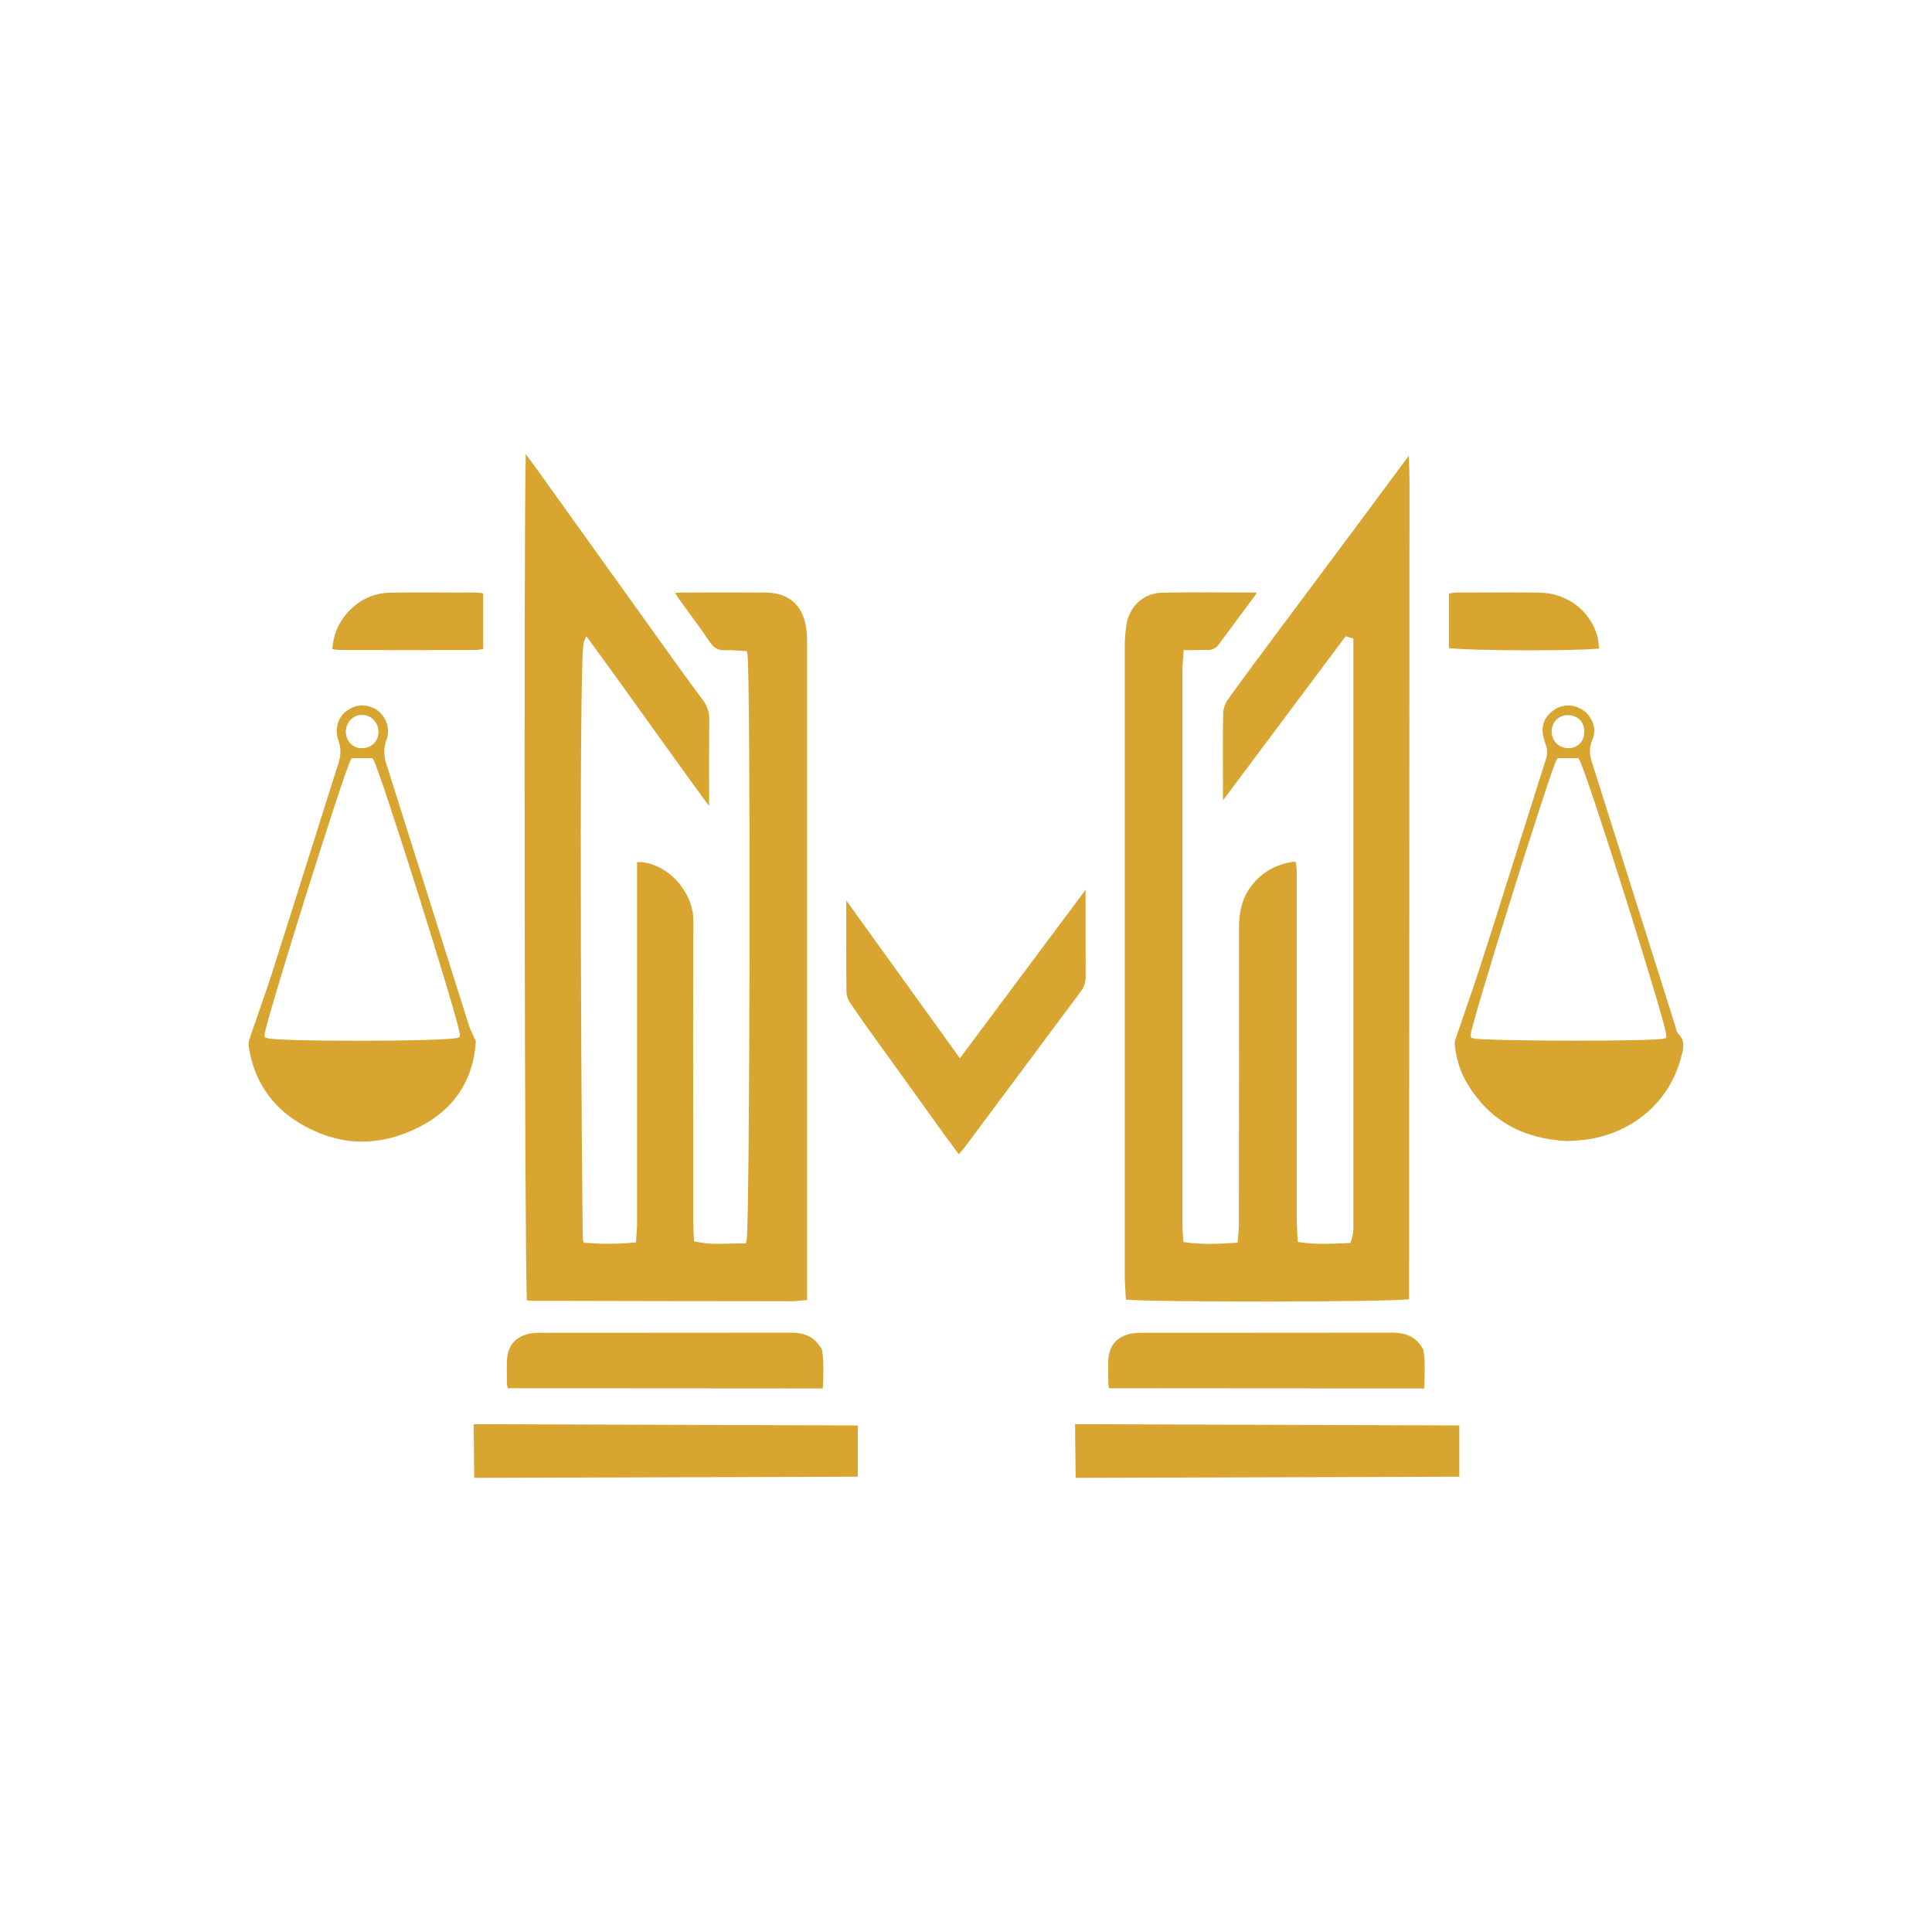
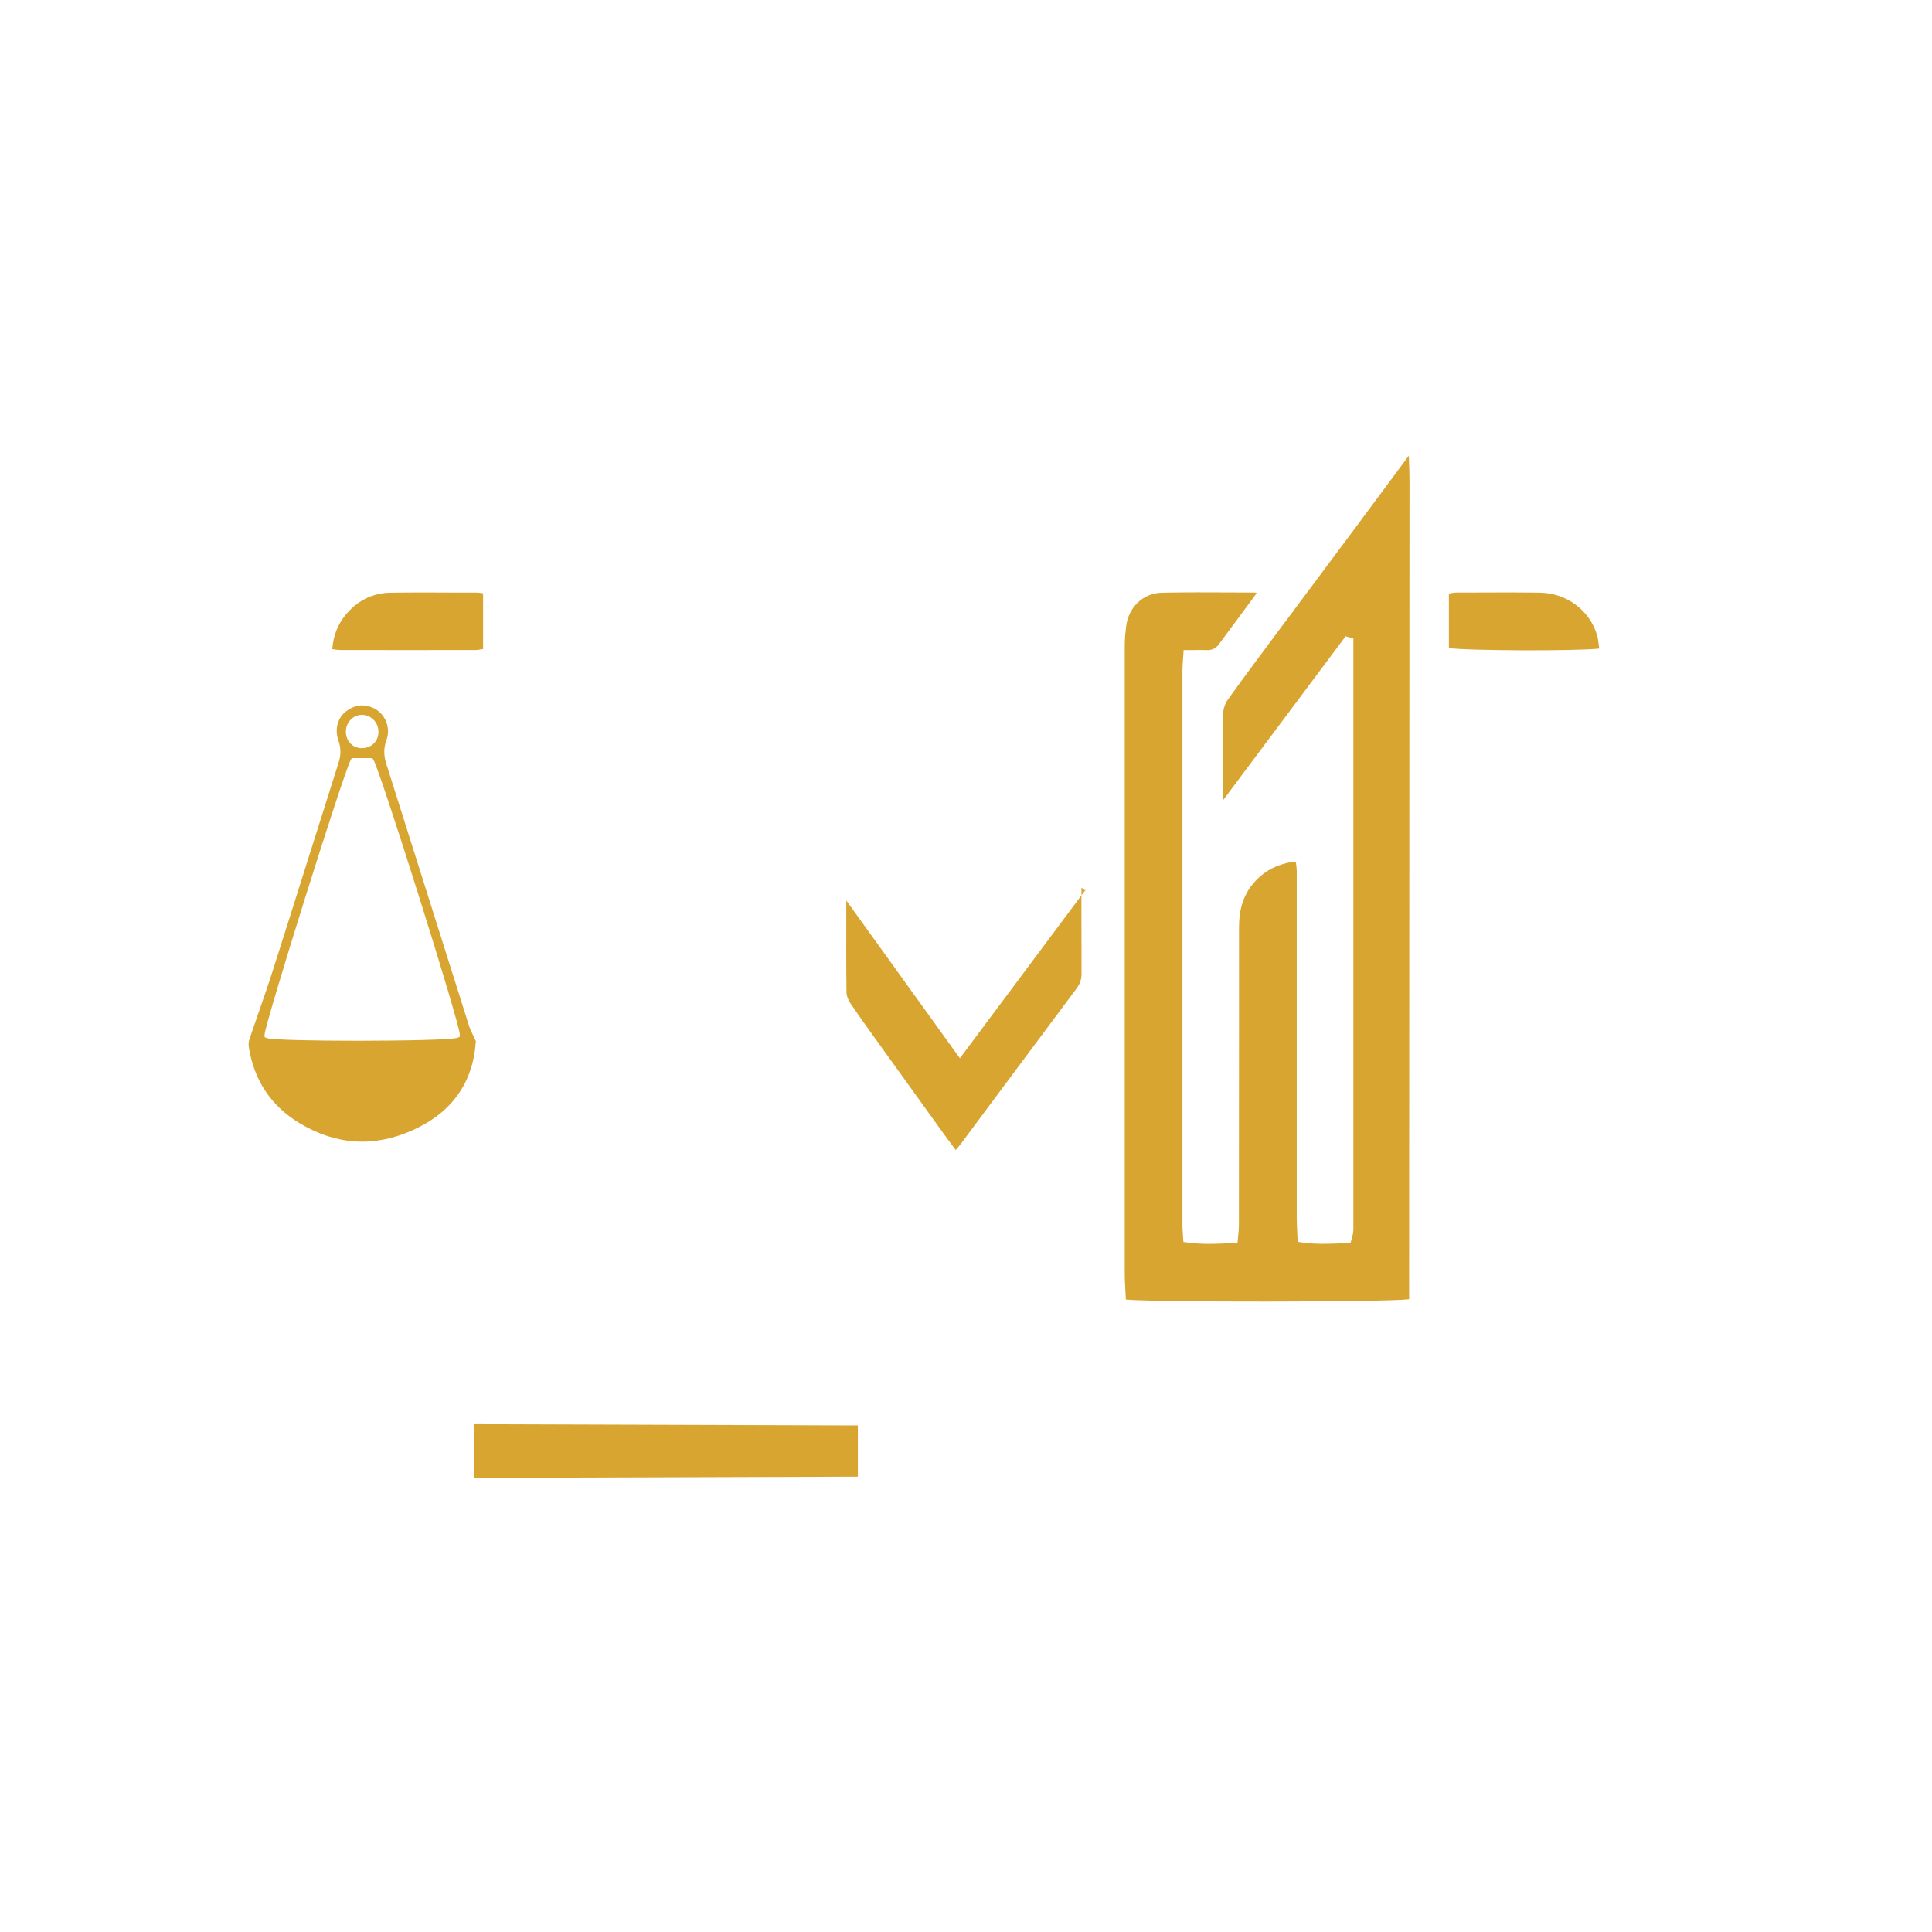
<svg xmlns="http://www.w3.org/2000/svg" id="Layer_1" viewBox="0 0 360 360">
  <defs>
    <style>.cls-1{fill:#d8a531;}</style>
  </defs>
  <path class="cls-1" d="M209.81,242.16c5.16.51,48.46.48,52.74-.06.01-.03.02-.05.02-.07.03-50.79.06-101.59.07-152.4,0-1.31-.05-2.62-.1-3.93l-.03-.79s-.04.05-.05.07l-2.39,3.23c-2.63,3.55-5.26,7.1-7.9,10.64l-5.54,7.43c-2.11,2.82-4.22,5.65-6.32,8.48l-2.04,2.73c-3.11,4.17-6.33,8.49-9.42,12.78-.55.75-.91,1.79-.93,2.64-.08,4.45-.06,8.97-.04,13.35v2.88s22.86-30.58,22.86-30.58l1.44.42v109.13c.01.49.02.98-.03,1.46-.04.36-.13.71-.24,1.09l-.25.94-1.27.06c-2.7.12-5.25.24-8.04-.18l-.55-.08-.08-1.81c-.04-.92-.09-1.8-.09-2.68v-64.53c0-.49-.07-.99-.13-1.49,0-.08-.02-.17-.03-.26,0,0,0,0-.01,0-.24-.04-.42-.07-.53-.05-3.14.5-5.58,1.84-7.45,4.1-1.78,2.14-2.61,4.72-2.61,8.13v18.51c0,12.34,0,24.68-.02,37.01,0,.59-.06,1.17-.12,1.79l-.13,1.43-.58.04c-3.13.2-5.97.33-8.97-.09l-.54-.08-.1-1.49c-.04-.59-.08-1.12-.08-1.64,0-6.23,0-12.46,0-18.7v-17.22c0-22.47,0-44.94,0-67.41,0-.64.05-1.27.1-2,.03-.37.06-.76.08-1.2l.04-.63h1.91c.87-.02,1.65-.02,2.45,0,.92.04,1.65-.3,2.24-1.12,1.25-1.71,2.52-3.41,3.78-5.11.93-1.25,1.86-2.5,2.78-3.75.15-.21.29-.43.43-.68-.15-.04-.27-.06-.38-.06l-4.3-.02c-4.25-.02-8.65-.04-12.97.05-3.5.08-6.24,2.69-6.66,6.36-.12,1.03-.25,2.23-.25,3.4-.01,38.98-.01,77.95,0,116.93,0,1.28.07,2.55.14,3.8.02.41.05.81.07,1.21Z" />
-   <path class="cls-1" d="M99.05,242.39c16.11.04,32.23.07,48.34.08.72,0,1.44-.08,2.27-.16.24-.03.48-.05.73-.08v-26.12c0-32.09,0-64.18,0-96.27,0-.79-.02-1.82-.17-2.83-.65-4.3-3.29-6.58-7.64-6.6-5.21-.02-10.42,0-15.62,0-.36,0-.73.03-1.16.07.26.43.49.8.73,1.14.64.89,1.28,1.77,1.93,2.66,1.25,1.71,2.55,3.48,3.75,5.28.82,1.22,1.69,1.68,3.07,1.61.83-.05,1.63.01,2.41.07.32.02.64.05.95.06l.49.02.13.47c.64,2.41.49,107.79-.16,109.47l-.17.44h-.47c-.8-.02-1.62,0-2.45.03-1.98.06-4.03.13-6.18-.33l-.51-.1-.07-1.52c-.04-.66-.07-1.28-.07-1.9v-13.33c-.03-14.37-.04-28.74.01-43.11.02-4.46-3.71-9.85-9.3-10.77-.3-.05-.64-.04-1.06-.02-.04,0-.08,0-.13,0v8.85c0,19.52,0,39.05,0,58.57,0,.62-.05,1.24-.1,1.9l-.1,1.53-.57.05c-3.17.28-6.03.28-8.72.03l-.46-.04-.12-.45c-.18-.67-.91-108.91.16-111.46l.46-1.09.7.95c3.59,4.9,7.11,9.81,10.64,14.74,3.74,5.23,7.6,10.61,11.54,15.97v-3.11c0-4.46-.02-8.72.03-12.99.01-1.4-.37-2.56-1.2-3.67-1.74-2.3-3.43-4.64-5.11-6.98l-26.01-36.29c-.6-.83-1.21-1.66-1.88-2.56-.38,17.13-.22,148.58.21,157.7.29.04.6.07.91.07Z" />
  <path class="cls-1" d="M80.15,168.18c-2.71-8.58-5.41-17.16-8.13-25.73-.39-1.22-.69-2.71-.02-4.51.86-2.31-.18-4.94-2.38-5.99-.71-.34-1.42-.51-2.12-.51-1.04,0-2.06.38-3.05,1.14-1.56,1.19-2.11,3.36-1.39,5.41.49,1.38.5,2.66.02,4.16-1.92,6.04-3.82,12.08-5.73,18.12-2.14,6.8-4.29,13.6-6.46,20.4-.82,2.58-1.71,5.14-2.6,7.7-.62,1.77-1.23,3.55-1.83,5.32-.14.41-.17.97-.09,1.48.99,6.19,4.18,10.95,9.49,14.14,6.84,4.1,13.97,4.51,21.19,1.21,7.21-3.29,11.13-8.85,11.62-16.52-.13-.28-.26-.55-.39-.82-.34-.71-.7-1.44-.94-2.22-2.4-7.59-4.8-15.18-7.19-22.77ZM65.41,134.03c.59-.57,1.36-.86,2.15-.82,1.7.07,3,1.5,2.96,3.24h0c-.02.84-.34,1.6-.92,2.14-.56.53-1.33.82-2.17.82-.04,0-.08,0-.12,0-1.65-.06-2.86-1.36-2.86-3.09,0-.87.35-1.7.96-2.29ZM85.65,193.21l-.38.16c-.9.37-9.95.56-18.7.56-8.08,0-15.91-.16-16.84-.5l-.4-.15-.03-.43c-.12-1.52,14.74-48.94,16.06-51.25l.19-.34h3.81l.2.28c1.17,1.65,16.24,49.54,16.12,51.25l-.03.41Z" />
-   <path class="cls-1" d="M312.29,191.65c-.02-.09-.04-.18-.07-.27l-2.47-7.85c-4.37-13.85-8.74-27.7-13.13-41.55-.38-1.18-.62-2.5.1-4.15.47-1.08.45-2.31-.05-3.45-.54-1.24-1.57-2.2-2.82-2.63-.57-.2-1.13-.29-1.68-.29-1.24,0-2.39.5-3.41,1.49-1.69,1.64-1.46,3.68-.97,5.1l.06.18c.32.93.65,1.88.27,3.06-1.38,4.3-2.74,8.61-4.09,12.91l-3.7,11.72c-1.53,4.87-3.07,9.73-4.65,14.59-.84,2.59-1.73,5.15-2.62,7.72-.63,1.82-1.26,3.64-1.88,5.47-.12.35-.15.82-.08,1.32.36,2.7,1.13,4.99,2.36,7,4.11,6.74,10.22,10.21,18.67,10.61l1.01-.07c.73-.04,1.47-.09,2.2-.18,8.68-1.13,15.49-6.83,17.77-14.87l.08-.29c.49-1.72.92-3.21-.43-4.54-.31-.3-.4-.71-.47-1.03ZM292.23,133.26c1.83.06,3.02,1.33,2.98,3.17-.04,1.75-1.26,2.98-2.95,2.98-.9,0-1.71-.34-2.3-.96-.58-.61-.87-1.44-.83-2.33.09-1.68,1.43-2.93,3.09-2.86ZM310.46,193.42l-.46.12c-.95.25-8.54.37-16.46.37-8.88,0-18.18-.15-19.05-.44l-.43-.14-.03-.46c-.08-1.52,14.73-48.96,16.01-51.27l.19-.34h3.82l.2.27c1.19,1.59,16.37,49.64,16.24,51.42l-.03.48Z" />
-   <path class="cls-1" d="M202.29,166.01c0-.07,0-.13-.01-.2l-23.42,31.38-21.17-29.4v2.64c-.01,4.83-.02,9.66.04,14.49,0,.59.28,1.35.7,1.99,1.42,2.1,2.92,4.2,4.38,6.23l.9,1.25c4.1,5.72,8.21,11.43,12.33,17.14.66.91,1.33,1.81,2.04,2.76l.59.79.18-.21c.39-.45.71-.82,1-1.21l8.98-12.06c4.17-5.6,8.34-11.2,12.52-16.8.66-.88.96-1.77.95-2.82-.02-3.31-.02-6.63-.02-9.94v-6.05Z" />
+   <path class="cls-1" d="M202.29,166.01c0-.07,0-.13-.01-.2l-23.42,31.38-21.17-29.4v2.64c-.01,4.83-.02,9.66.04,14.49,0,.59.28,1.35.7,1.99,1.42,2.1,2.92,4.2,4.38,6.23l.9,1.25c4.1,5.72,8.21,11.43,12.33,17.14.66.91,1.33,1.81,2.04,2.76c.39-.45.71-.82,1-1.21l8.98-12.06c4.17-5.6,8.34-11.2,12.52-16.8.66-.88.96-1.77.95-2.82-.02-3.31-.02-6.63-.02-9.94v-6.05Z" />
  <polygon class="cls-1" points="159.85 275.16 159.85 265.61 88.26 265.38 88.36 275.38 159.85 275.16" />
-   <path class="cls-1" d="M94.57,258.68l58.75.04c.08-1.45.23-5.08-.12-7.05-.06-.36-.4-.79-.66-1.14-1.15-1.5-2.77-2.21-5.09-2.21h-.03c-9.9.02-19.79.02-29.68.02h-16.96c-.56,0-1.16.01-1.72.1-3.02.49-4.57,2.31-4.61,5.39-.02,1.28-.02,2.55.01,3.83,0,.26.06.67.12,1.01Z" />
-   <polygon class="cls-1" points="271.92 275.16 271.92 265.61 200.32 265.38 200.43 275.38 271.92 275.16" />
-   <path class="cls-1" d="M206.63,258.68l58.75.04c.08-1.45.23-5.08-.12-7.05-.06-.36-.39-.79-.66-1.14-1.15-1.51-2.77-2.21-5.09-2.21h-.03c-9.89.02-19.79.02-29.69.02h-16.96c-.56,0-1.16.01-1.72.1-3.02.49-4.58,2.31-4.61,5.39-.02,1.28-.02,2.55.01,3.83,0,.26.06.66.12,1.01Z" />
  <path class="cls-1" d="M88.48,121.13c.42,0,.84-.08,1.34-.16.07-.01.13-.02.2-.03v-10.39c-.06,0-.11-.02-.17-.02-.38-.06-.7-.1-1.02-.11h-3.61c-4.11-.03-8.37-.04-12.55.02-2.49.04-4.8.91-6.67,2.5-2.5,2.14-3.84,4.77-4.08,8.03.06,0,.12.02.19.02.49.07.93.13,1.37.13,8.33.01,16.66.02,24.99,0Z" />
  <path class="cls-1" d="M297.93,120.4c-.08-.73-.16-1.42-.34-2.05-1.41-4.67-5.7-7.85-10.68-7.92-4.34-.06-8.76-.04-13.03-.02h-2.58c-.37.01-.77.09-1.19.18-.04,0-.09.02-.13.02v10.15c3.48.5,23.83.57,28.01.09-.02-.15-.03-.3-.05-.45Z" />
</svg>